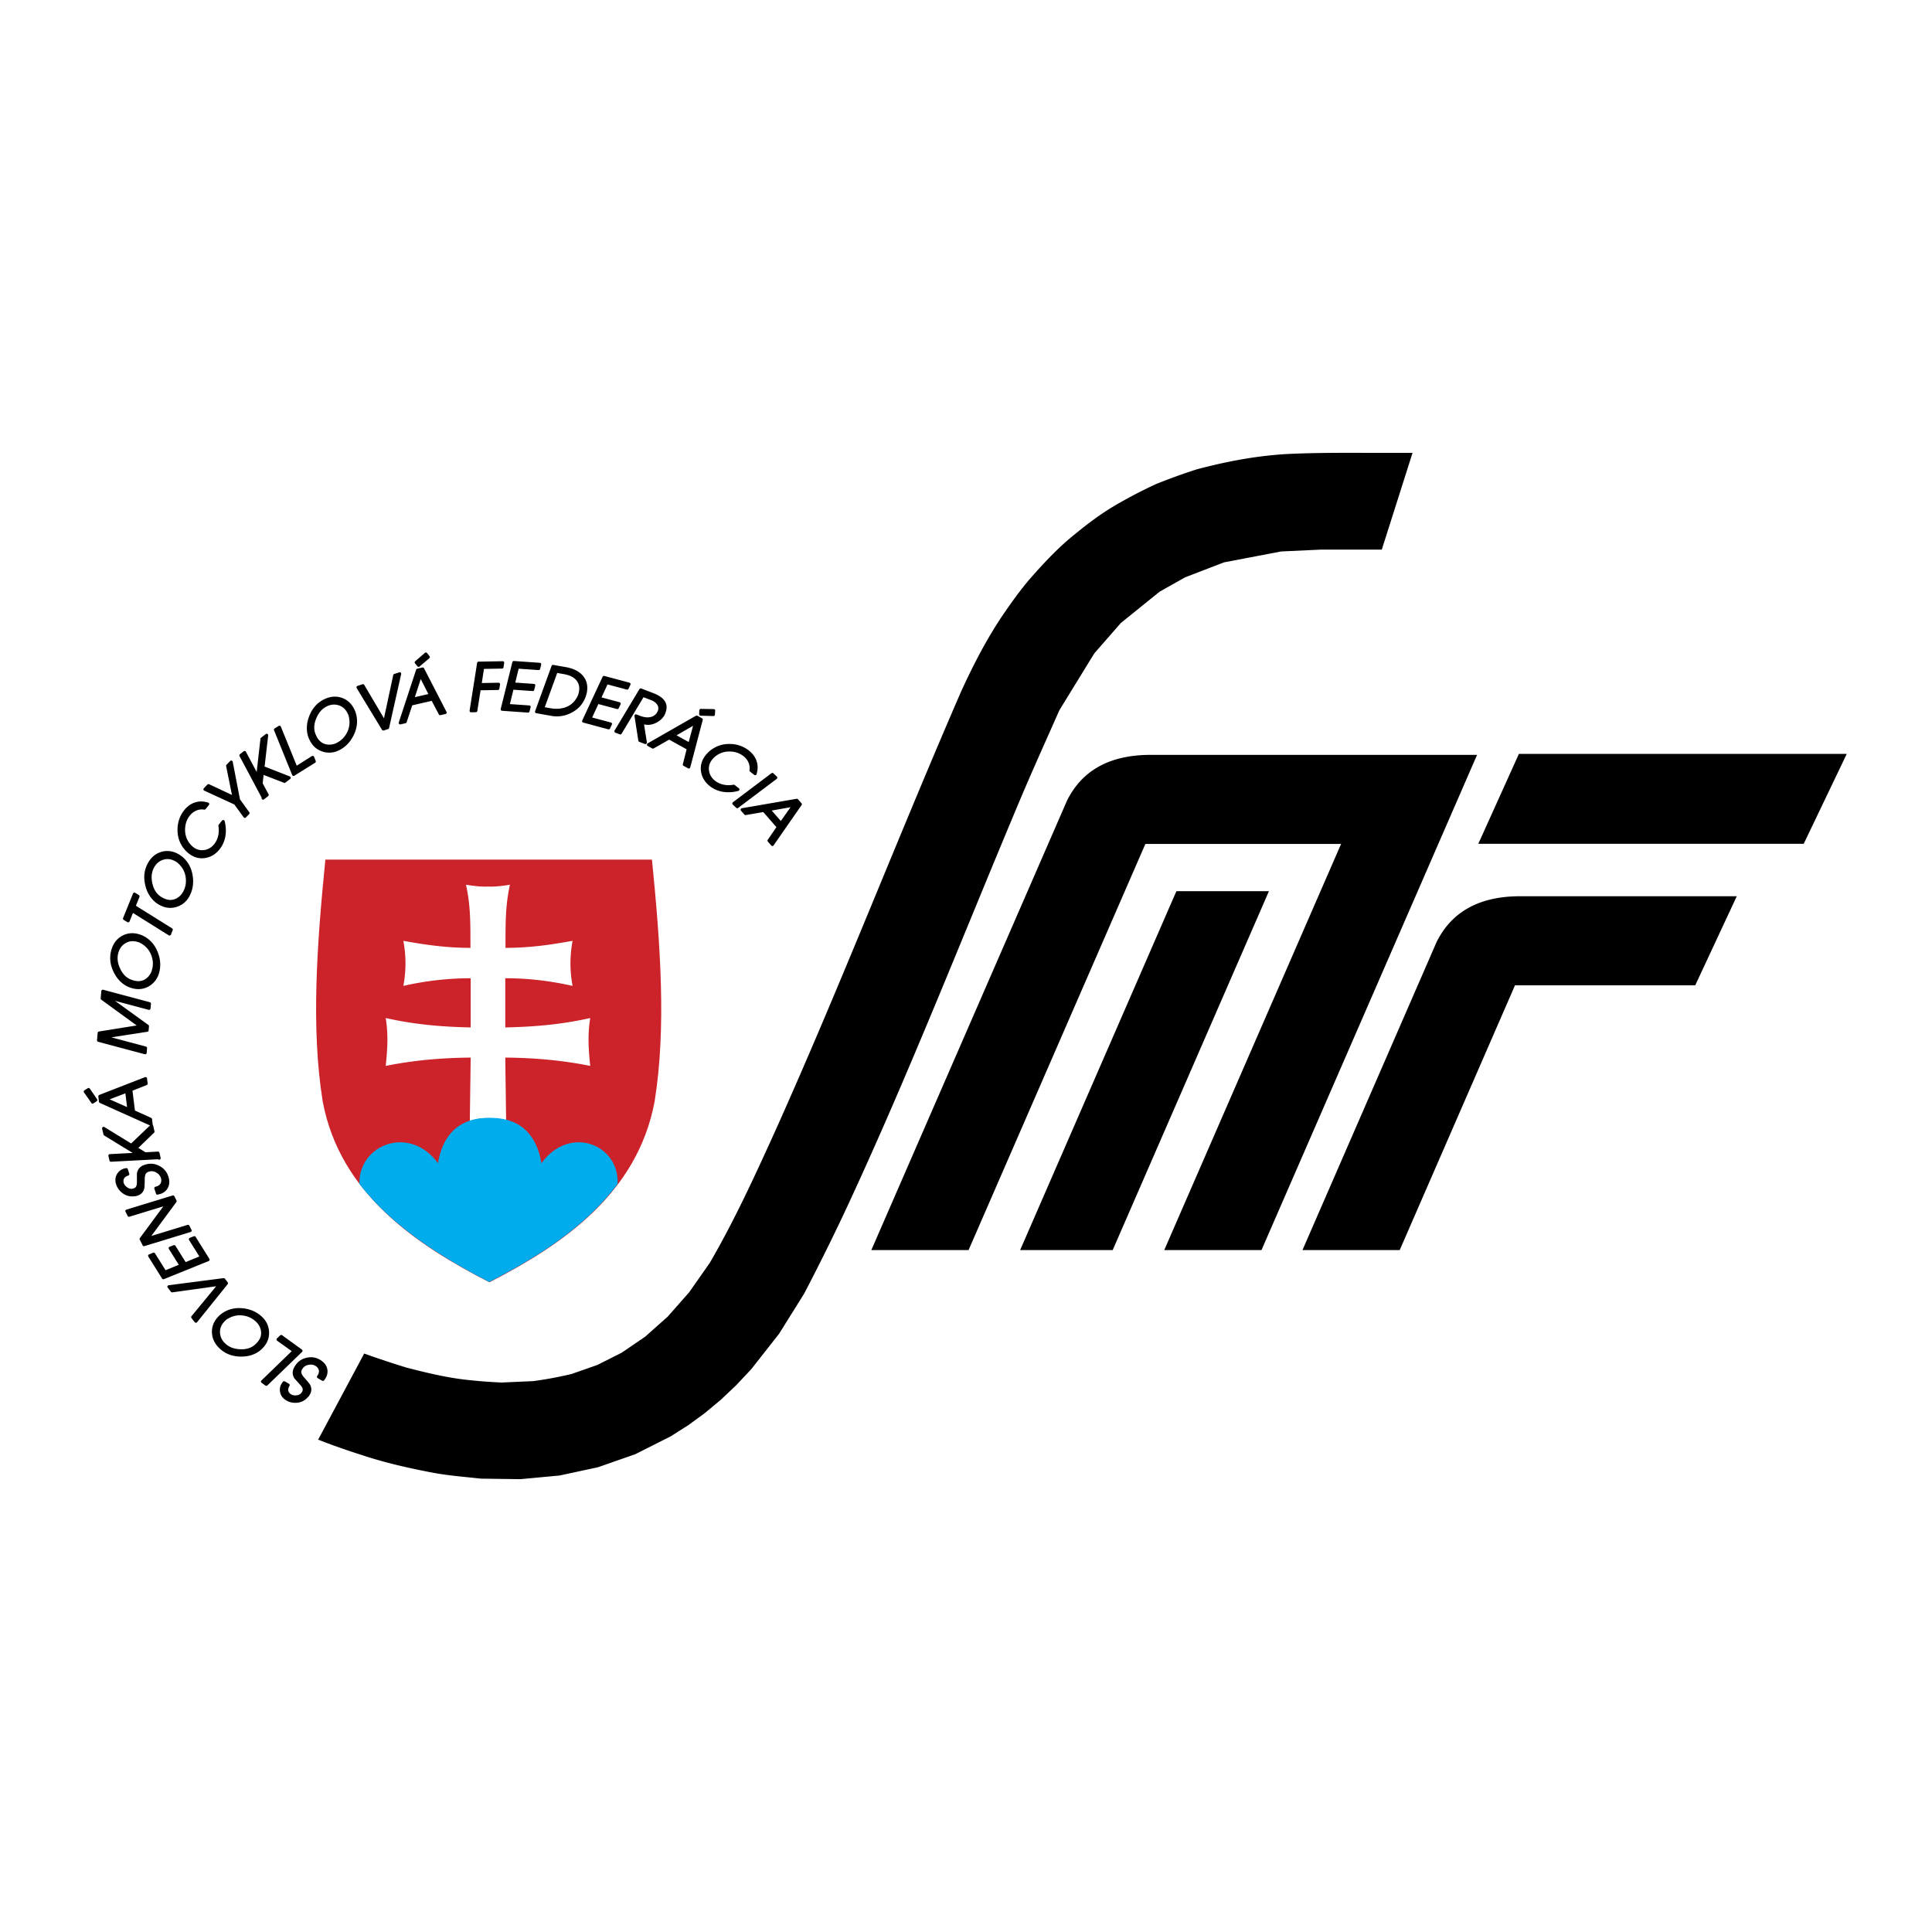
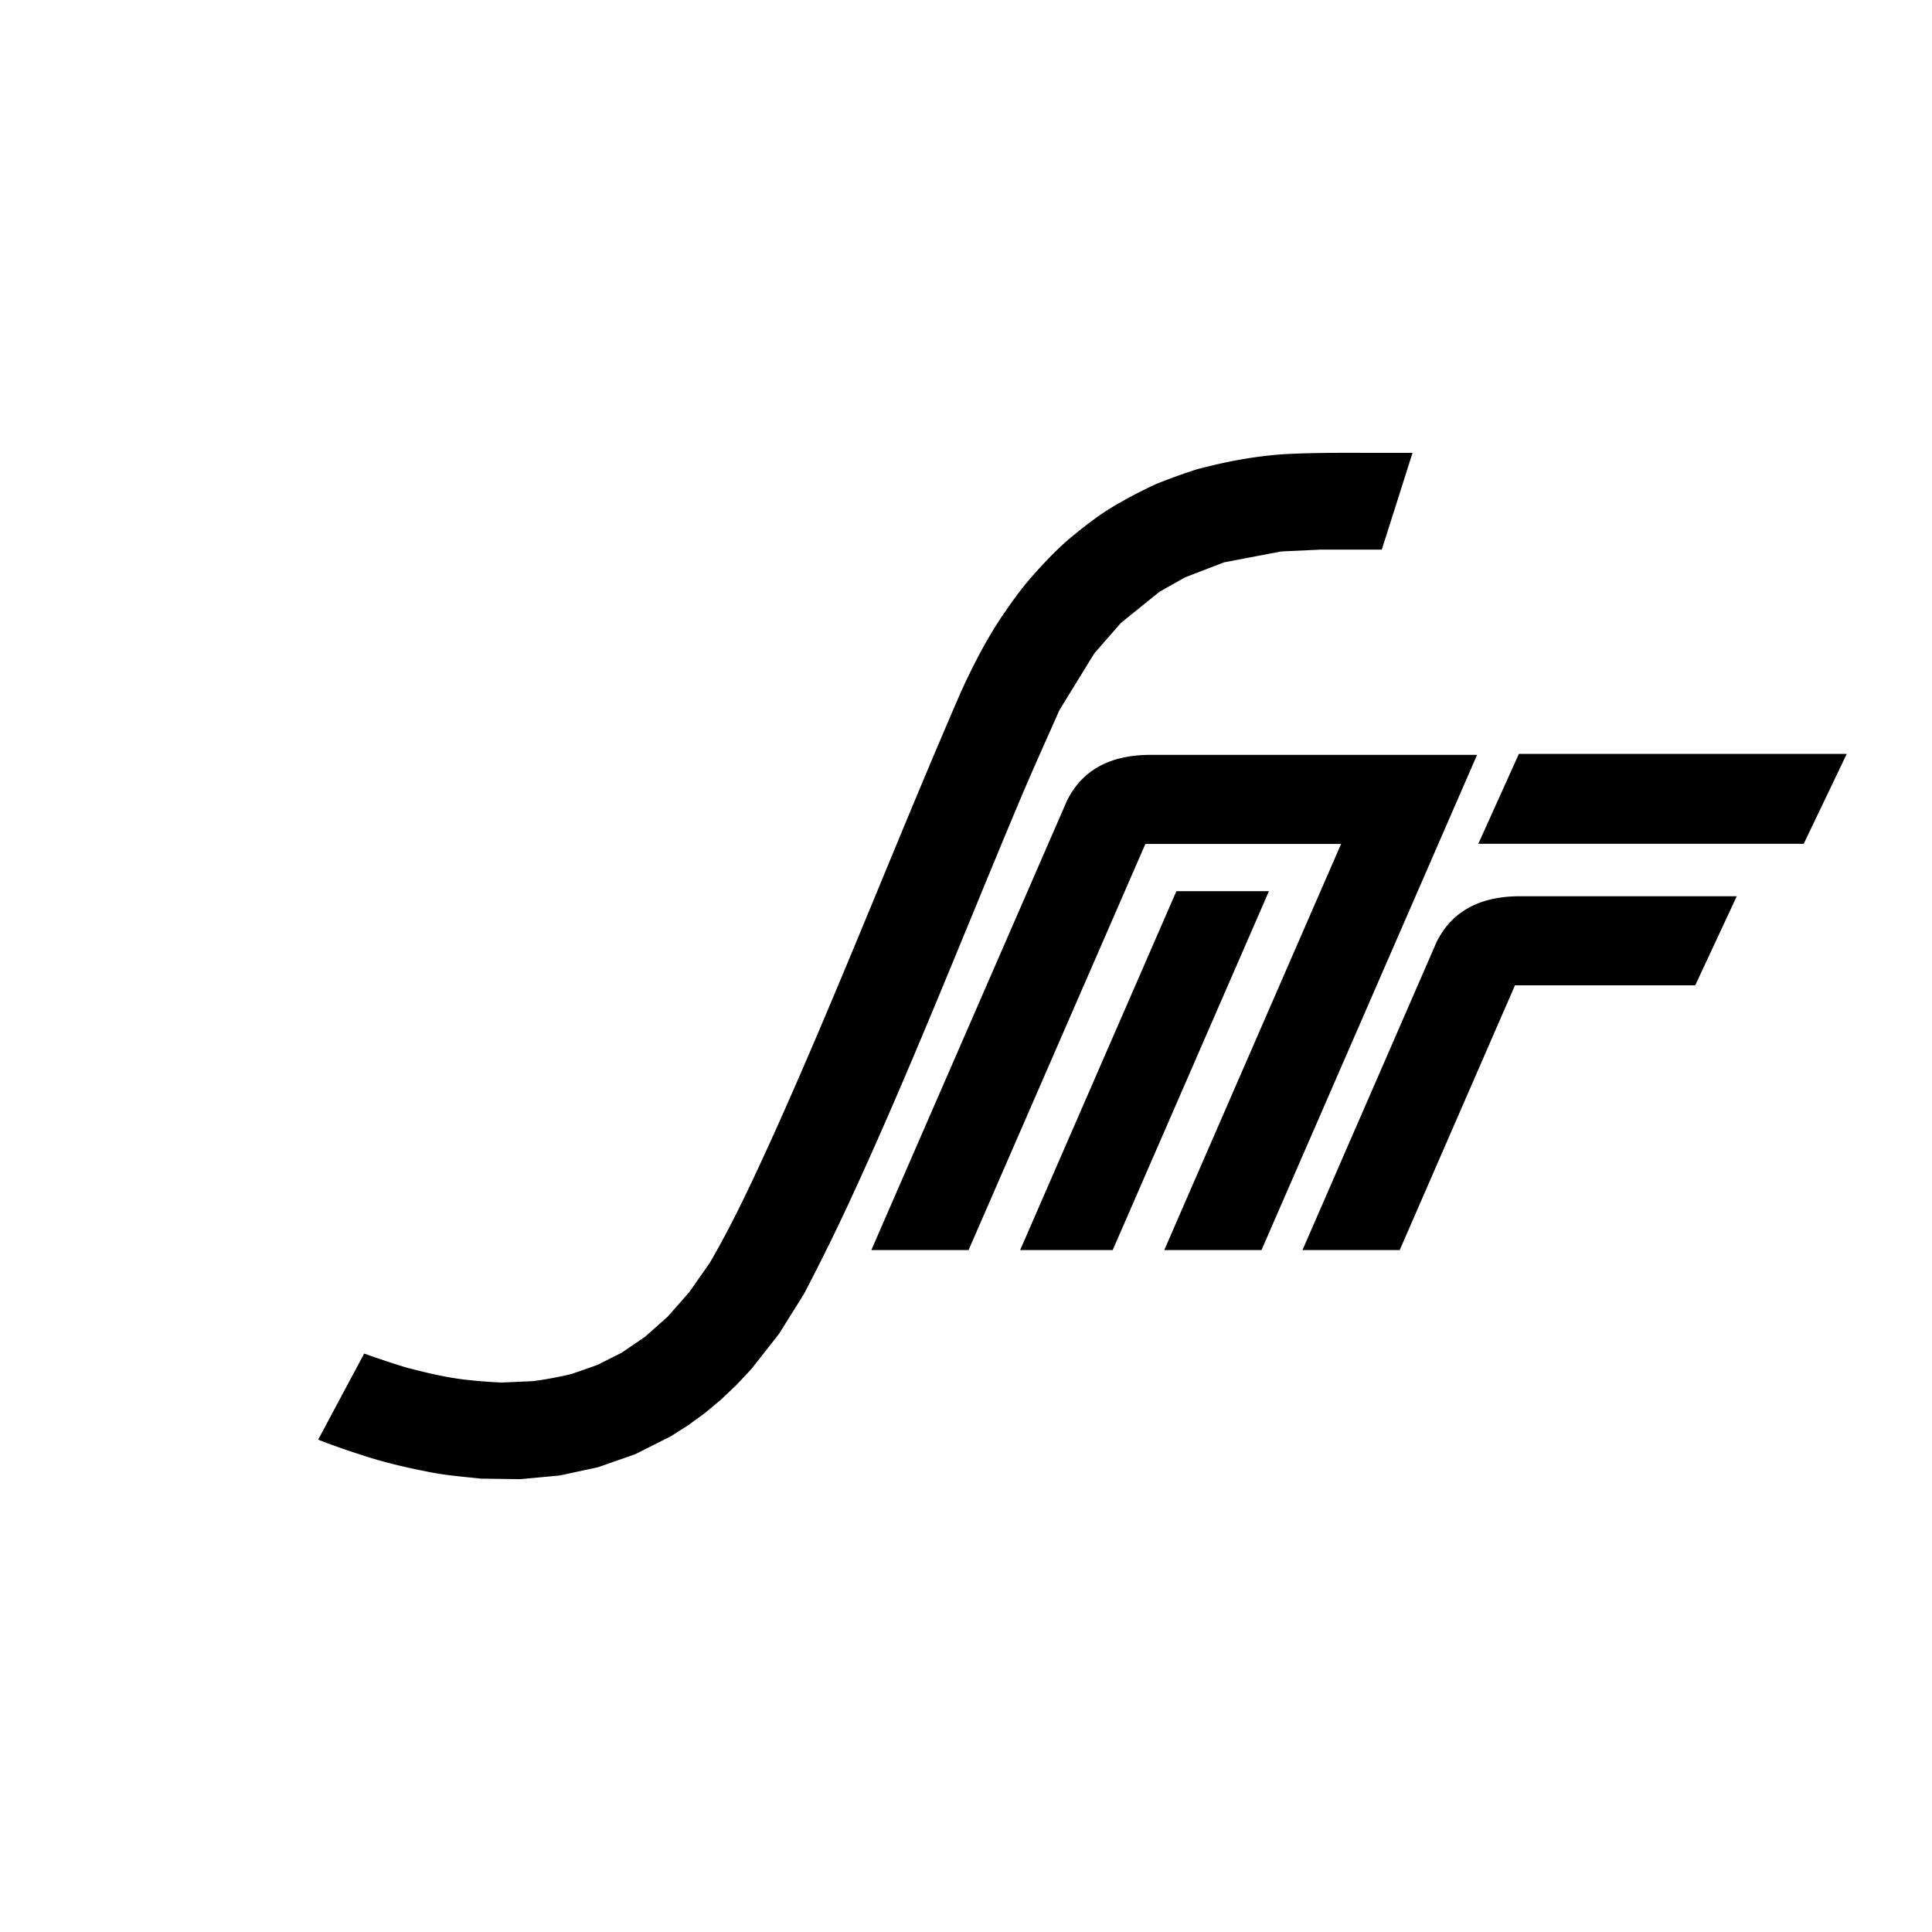
<svg xmlns="http://www.w3.org/2000/svg" width="2500" height="2500" viewBox="0 0 192.756 192.756">
  <g fill-rule="evenodd" clip-rule="evenodd">
-     <path fill="#fff" d="M0 0h192.756v192.756H0V0z" />
    <path d="M151.541 75.215h32.711l-4.295 8.973H147.49l4.051-8.973zm17.592 23.092H151.15l-11.5 26.412h-9.701l13.379-30.731c1.479-2.977 4.207-4.595 8.441-4.57h21.51l-4.146 8.889zm-52.975 26.412l17.641-40.517h-19.525l-17.639 40.517h-9.701l19.52-44.835c1.479-2.977 4.207-4.595 8.441-4.57h32.473l-21.508 49.405h-9.702zM126.6 88.916h-9.232l-15.588 35.803h9.234L126.6 88.916zm-14.77-26.763l-2.65 3.032-3.477 5.659c-1.342 3.024-2.703 6.036-3.99 9.087-5.652 13.434-10.954 27.029-17.095 40.258a215.662 215.662 0 0 1-4.396 8.891l-2.499 3.998-2.755 3.508-1.499 1.6-1.544 1.461-1.605 1.338-1.66 1.211-1.737 1.104-3.541 1.785-3.717 1.301-3.831.824-3.906.367-3.956-.053c-1.593-.178-3.2-.297-4.781-.59-2.151-.412-4.296-.885-6.391-1.539-1.698-.535-3.398-1.104-5.057-1.764l4.594-8.592.067.029c1.383.498 2.777.955 4.18 1.385 1.883.486 3.81.953 5.739 1.186 1.244.143 2.49.244 3.738.295l3.136-.139a37.785 37.785 0 0 0 3.829-.713l2.569-.898 2.434-1.229 2.334-1.59 2.244-1.996 2.152-2.439 2.057-2.938c2.425-4.166 4.439-8.553 6.429-12.934 6.54-14.531 12.277-29.405 18.623-44.016 1.168-2.556 2.452-5.069 4.004-7.41.898-1.334 1.838-2.655 2.883-3.881 1.201-1.37 2.449-2.717 3.83-3.909 1.402-1.175 2.861-2.326 4.428-3.274a47.628 47.628 0 0 1 4.309-2.266 60.233 60.233 0 0 1 4.072-1.473c2.893-.771 5.82-1.329 8.812-1.52 3.229-.167 6.451-.127 9.684-.125h3.039l-3.068 9.653h-6.107l-3.928.182-5.709 1.089-3.881 1.492-2.543 1.435-3.863 3.118z" />
-     <path d="M31.77 137.367l.079-.125c.128-.221.156-.438.085-.646a.87.87 0 0 0-.412-.467c-.211-.121-.456-.16-.734-.113s-.499.166-.66.359l-.109.152a.9.9 0 0 0-.109.328c-.015.189.092.414.322.674.337.383.524.609.562.68a.811.811 0 0 1-.008.848l-.074.127a1.34 1.34 0 0 0-.077.082l-.092.094c-.238.258-.538.404-.902.441s-.694-.031-.991-.201c-.3-.174-.484-.406-.549-.701a1.01 1.01 0 0 1 .111-.758.54.54 0 0 1 .1-.135l.032-.055.411.236c-.135.232-.177.443-.127.631.042.156.147.295.314.416.192.111.407.154.644.129a.881.881 0 0 0 .564-.26l.12-.168c.141-.244.1-.502-.124-.773-.211-.24-.426-.48-.644-.719-.199-.312-.2-.639-.004-.979.071-.123.139-.225.206-.305.229-.277.532-.459.909-.547a1.607 1.607 0 0 1 1.225.174c.341.195.556.443.645.742.089.297.048.594-.123.891l-.142.207-.448-.259zm-2.433-2.578l-1.598-1.145.318-.307 1.977 1.434-3.463 3.348-.384-.279 3.15-3.051zm-3.581-.088c-.517.361-1.134.525-1.851.494-.769-.035-1.407-.299-1.914-.787-.449-.434-.682-.926-.697-1.479-.016-.553.184-1.045.6-1.475.101-.104.214-.203.34-.295.585-.41 1.261-.568 2.028-.477.718.088 1.315.361 1.792.822a2 2 0 0 1 .641 1.383c.028.568-.169 1.07-.591 1.506-.1.107-.217.209-.348.308zm-.364-.316c.057-.041.122-.096.196-.166l.121-.115c.383-.396.543-.83.48-1.301a1.729 1.729 0 0 0-.544-1.041 2.406 2.406 0 0 0-1.309-.648c-.625-.104-1.215.025-1.771.385a.99.99 0 0 0-.141.109 2.489 2.489 0 0 0-.14.135c-.348.359-.508.771-.482 1.238.026.439.209.824.551 1.154.394.379.905.588 1.535.625.606.039 1.108-.088 1.504-.375zm-2.794-6.358l-3.052 3.797-.324-.414 2.702-3.279-4.751.66-.324-.414 5.468-.709.281.359zm-1.834-2.351l-4.465 1.807-1.373-2.195.41-.166 1.122 1.793 1.602-.654-1.083-1.732.4-.158 1.085 1.734 1.65-.674-1.12-1.791.4-.158 1.372 2.194zm-2.006-3.326l.215.422-4.606 1.41-.291-.57 2.608-3.531-3.813 1.168-.216-.422 4.607-1.41.215.422-2.767 3.746 4.048-1.235zm-3.215-3.803l.142-.041c.244-.078.409-.221.496-.424a.87.87 0 0 0 .007-.621 1.07 1.07 0 0 0-.47-.574 1.042 1.042 0 0 0-.731-.174l-.183.039a.874.874 0 0 0-.301.172c-.138.129-.208.367-.212.715-.005.51-.018.803-.037.881a.806.806 0 0 1-.573.623l-.14.047-.111.008-.132.01a1.37 1.37 0 0 1-.966-.275 1.604 1.604 0 0 1-.601-.812c-.107-.328-.087-.625.062-.889.133-.24.33-.402.589-.488a.594.594 0 0 1 .164-.033l.062-.02.146.451c-.256.084-.428.211-.516.383-.074.146-.089.318-.046.52.068.213.2.389.394.527a.874.874 0 0 0 .593.184l.201-.045c.269-.086.411-.305.426-.656.005-.32.005-.643.004-.965.061-.365.278-.609.652-.73.134-.043.252-.072.355-.088.356-.053.704.014 1.042.199.394.215.658.531.794.949.122.373.116.701-.017.982-.134.281-.363.475-.688.58l-.244.059-.161-.494zm.326-3.043l.012.051-.118-.512-1.285.072-.921-.564 1.71-1.646-.131-.572-2.035 1.938-2.766-1.697.135.586 3.253 1.992-2.76.145.106.461 4.8-.254zm-5.847-5.602l-.064-.521 4.562-1.773.063.508-1.528.607.268 2.176 1.695.768.064.508-5.06-2.273zm.527-.232l2.31 1.029-.224-1.826-2.086.797zm-1.308.289l-.737-1.053.335-.209.72 1.051-.318.211zm5.242-4.922l-4.654-1.242.064-.734 4.121-.66-3.82-2.781.063-.727 4.655 1.242-.042.471-4.138-1.106 3.983 2.883-.036.408-4.292.666 4.137 1.105-.041.475zm-1.722-6.758c-.562-.287-.998-.752-1.305-1.4-.33-.695-.398-1.381-.203-2.059.172-.599.498-1.036.979-1.309.481-.273 1.009-.328 1.584-.163.14.04.28.094.42.161.636.325 1.094.846 1.372 1.566.26.674.299 1.33.116 1.966a2.012 2.012 0 0 1-.923 1.217c-.488.291-1.024.352-1.607.186a3.359 3.359 0 0 1-.433-.165zm.109-.468c.062.031.142.062.239.094l.159.053c.53.152.988.09 1.375-.186a1.74 1.74 0 0 0 .665-.971c.138-.48.124-.965-.042-1.458-.201-.6-.592-1.061-1.171-1.382a1.149 1.149 0 0 0-.162-.073 2.955 2.955 0 0 0-.187-.06c-.48-.138-.92-.085-1.318.155-.377.229-.631.572-.762 1.028-.151.526-.095 1.074.167 1.648.25.552.596.937 1.037 1.152zm4.044-4.622l-3.721-2.325-.408 1.01-.366-.223.99-2.448.366.224-.404.998 3.721 2.325-.178.439zm-1.292-3.268c-.49-.396-.819-.943-.985-1.642-.178-.747-.102-1.432.229-2.055.293-.55.703-.91 1.23-1.077.528-.167 1.056-.11 1.584.17.129.069.254.15.378.245.554.45.894 1.055 1.016 1.817.114.713.015 1.363-.295 1.947a2.01 2.01 0 0 1-1.155.998c-.538.183-1.075.133-1.611-.152a2.82 2.82 0 0 1-.391-.251zm.203-.436c.055.044.126.092.215.143l.144.084c.487.259.948.293 1.383.104.366-.159.65-.429.852-.809.235-.442.323-.92.263-1.436-.072-.629-.358-1.16-.858-1.595a1.056 1.056 0 0 0-.143-.105 3.21 3.21 0 0 0-.17-.098c-.441-.234-.882-.275-1.322-.122-.417.146-.737.429-.959.847-.257.483-.316 1.032-.179 1.646.129.592.387 1.039.774 1.341zm2.541-5.039c-.376-.541-.542-1.157-.5-1.847.041-.648.254-1.21.639-1.685.279-.345.602-.58.966-.702.396-.136.814-.133 1.255.009l-.331.408a1.573 1.573 0 0 0-.867.103c-.269.115-.499.29-.69.526-.341.421-.515.921-.521 1.498a2.32 2.32 0 0 0 .828 1.84c.375.304.789.424 1.242.362.434-.061.799-.274 1.095-.639.196-.242.337-.531.422-.867.084-.335.096-.695.035-1.081l.331-.409c.132.536.15 1.043.055 1.521-.09.443-.272.835-.547 1.174-.369.455-.816.722-1.343.801-.557.083-1.069-.065-1.537-.444a2.715 2.715 0 0 1-.325-.312l-.088-.1a1.458 1.458 0 0 1-.119-.156zm6.063-2.994l-.949-1.307-3.035-1.397.356-.368 2.549 1.194-.643-3.167.365-.378.729 3.785.947 1.306-.319.332zm1.858-1.849l-.041.031.415-.323-.61-1.132.125-1.073 2.215.854.464-.36-2.618-1.024.371-3.222-.475.371-.431 3.788-1.297-2.438-.375.292 2.257 4.236zm3.247-2.989l1.66-1.051.166.41-2.072 1.293-1.808-4.462.402-.251 1.652 4.061zm1.334-3.231c-.175-.606-.13-1.243.134-1.91.284-.714.739-1.232 1.368-1.552.556-.283 1.098-.342 1.626-.177s.928.514 1.2 1.047c.065.129.123.269.169.417.196.686.126 1.376-.211 2.071-.316.649-.77 1.125-1.359 1.425a2.012 2.012 0 0 1-1.519.155c-.546-.159-.957-.507-1.232-1.048a2.749 2.749 0 0 1-.176-.428zm.417-.241c.02.067.051.146.094.24l.07.152c.25.49.608.783 1.073.877a1.74 1.74 0 0 0 1.163-.175 2.41 2.41 0 0 0 1.04-1.025c.302-.557.372-1.155.212-1.798a1.075 1.075 0 0 0-.057-.168 2.745 2.745 0 0 0-.083-.177c-.228-.445-.565-.731-1.013-.858-.425-.119-.85-.071-1.272.145-.488.248-.851.664-1.092 1.246-.234.558-.278 1.072-.135 1.541zm6.956-.404l-2.527-4.165.5-.162 2.16 3.66 1.004-4.687.5-.162-1.205 5.376-.432.14zm3.419-5.878l.512-.118 2.242 4.348-.499.116-.765-1.454-2.136.492-.587 1.765-.499.117 1.732-5.266zm.287.5l-.783 2.402 1.794-.414-1.011-1.988zm-.426-1.271l.971-.842.243.312-.97.824-.244-.294zM47 70.916l.75-4.755 2.405-.042-.069.437-1.93.033-.263 1.71 1.851-.033-.07.424-1.854.032-.345 2.185-.475.009zm3.102-.149l1.163-4.671 2.584.181-.107.429-2.111-.147-.411 1.68 2.038.142-.106.417-2.043-.144-.424 1.73 2.107.147-.106.416-2.584-.18zm3.425.242l1.645-4.525 1.27.224c.754.133 1.302.42 1.645.862.315.406.422.894.322 1.462a2.863 2.863 0 0 1-.125.453c-.248.667-.699 1.167-1.352 1.499a2.928 2.928 0 0 1-1.888.292l-1.517-.267zm1.969-4.038l-1.348 3.706.72.126c.647.114 1.219.067 1.716-.14.556-.232.966-.652 1.23-1.26.045-.135.078-.257.097-.367.083-.466.001-.865-.245-1.194-.277-.375-.733-.617-1.369-.729l-.801-.142zm2.729 4.977l2.033-4.364 2.502.67-.187.401-2.044-.547-.724 1.57 1.973.528-.184.389-1.978-.53-.747 1.618 2.041.546-.184.389-2.501-.67zm3.222 1.01l2.479-4.128 1.191.457c.614.236 1 .53 1.158.883.115.259.109.556-.02.891l-.081.21c-.218.36-.527.619-.928.776a1.575 1.575 0 0 1-1.176.015l.322 2.024-.558-.213-.383-2.453.372.143c.402.154.771.196 1.105.125a1.14 1.14 0 0 0 .843-.709.779.779 0 0 0-.072-.745c-.15-.229-.373-.4-.667-.514l-.893-.342-2.25 3.749-.442-.169zm8.061-1.419l.459.255-1.246 4.73-.449-.249.406-1.592-1.918-1.062-1.618.919-.448-.247 4.814-2.754zm-.122.563l-2.191 1.262 1.61.892.581-2.154zm.534-1.228l1.285.023-.028.394-1.273-.036.016-.381zm1.153 4.035c.534-.384 1.147-.562 1.839-.531a2.9 2.9 0 0 1 1.697.608c.35.274.59.591.72.953.143.393.146.811.012 1.253l-.414-.324c.041-.31.001-.598-.118-.864a1.78 1.78 0 0 0-.538-.68c-.428-.334-.931-.499-1.509-.495a2.323 2.323 0 0 0-1.826.859c-.297.38-.411.795-.341 1.247.069.433.288.793.658 1.083.246.192.538.327.875.406.337.079.698.084 1.082.015l.415.324a3.48 3.48 0 0 1-1.521.082 2.703 2.703 0 0 1-1.184-.526c-.461-.36-.737-.803-.825-1.328-.093-.555.046-1.069.417-1.543.09-.115.191-.225.307-.33l.099-.09a3.01 3.01 0 0 1 .155-.119zm2.485 5.577l-.347-.323 3.846-2.899.347.323-3.846 2.899zm5.948-.645l.345.396-2.791 4.02-.336-.387.927-1.357-1.438-1.654-1.835.311-.336-.385 5.464-.944zm-.308.488l-2.49.438 1.208 1.389 1.282-1.827z" stroke="#000" stroke-width=".299" stroke-linejoin="round" stroke-miterlimit="2.613" />
-     <path d="M48.828 127.936c-7.225-3.705-14.904-8.811-16.63-18.039-1.187-7.355-.572-15.733.264-24.132h32.584c.836 8.399 1.451 16.777.264 24.132-1.727 9.228-9.259 14.333-16.482 18.039z" fill="#cc2229" />
    <path d="M48.684 111.557c.667-.01 1.218.107 1.812.27l-.085-6.311c2.913.021 5.784.281 8.475.83-.159-1.541-.276-3.051 0-4.777-2.68.604-5.318.873-8.475.938v-4.908c2.448 0 4.672.303 6.716.766a12.113 12.113 0 0 1 0-4.498c-2.097.378-4.215.701-6.694.701.011-2.254-.042-4.11.444-6.3-.72.118-1.483.216-2.192.183-.709.033-1.473-.064-2.193-.183.488 2.189.435 4.045.445 6.3-2.478 0-4.596-.323-6.694-.701a12.07 12.07 0 0 1 0 4.498 30.176 30.176 0 0 1 6.716-.766v4.908c-3.157-.064-5.793-.334-8.475-.938.276 1.727.16 3.236 0 4.777 2.69-.549 5.562-.809 8.475-.83l-.084 6.311c.591-.163 1.142-.28 1.809-.27z" fill="#fff" />
-     <path d="M61.621 118.123c.178-3.969-4.818-5.928-7.604-2.068-.371-2.285-1.653-4.564-5.16-4.527-3.508-.037-4.788 2.242-5.161 4.527-2.793-3.859-7.924-1.9-7.842 2.068 3.321 4.291 8.222 7.35 12.957 9.781 4.736-2.431 9.554-5.422 12.81-9.781z" fill="#00acec" />
  </g>
</svg>